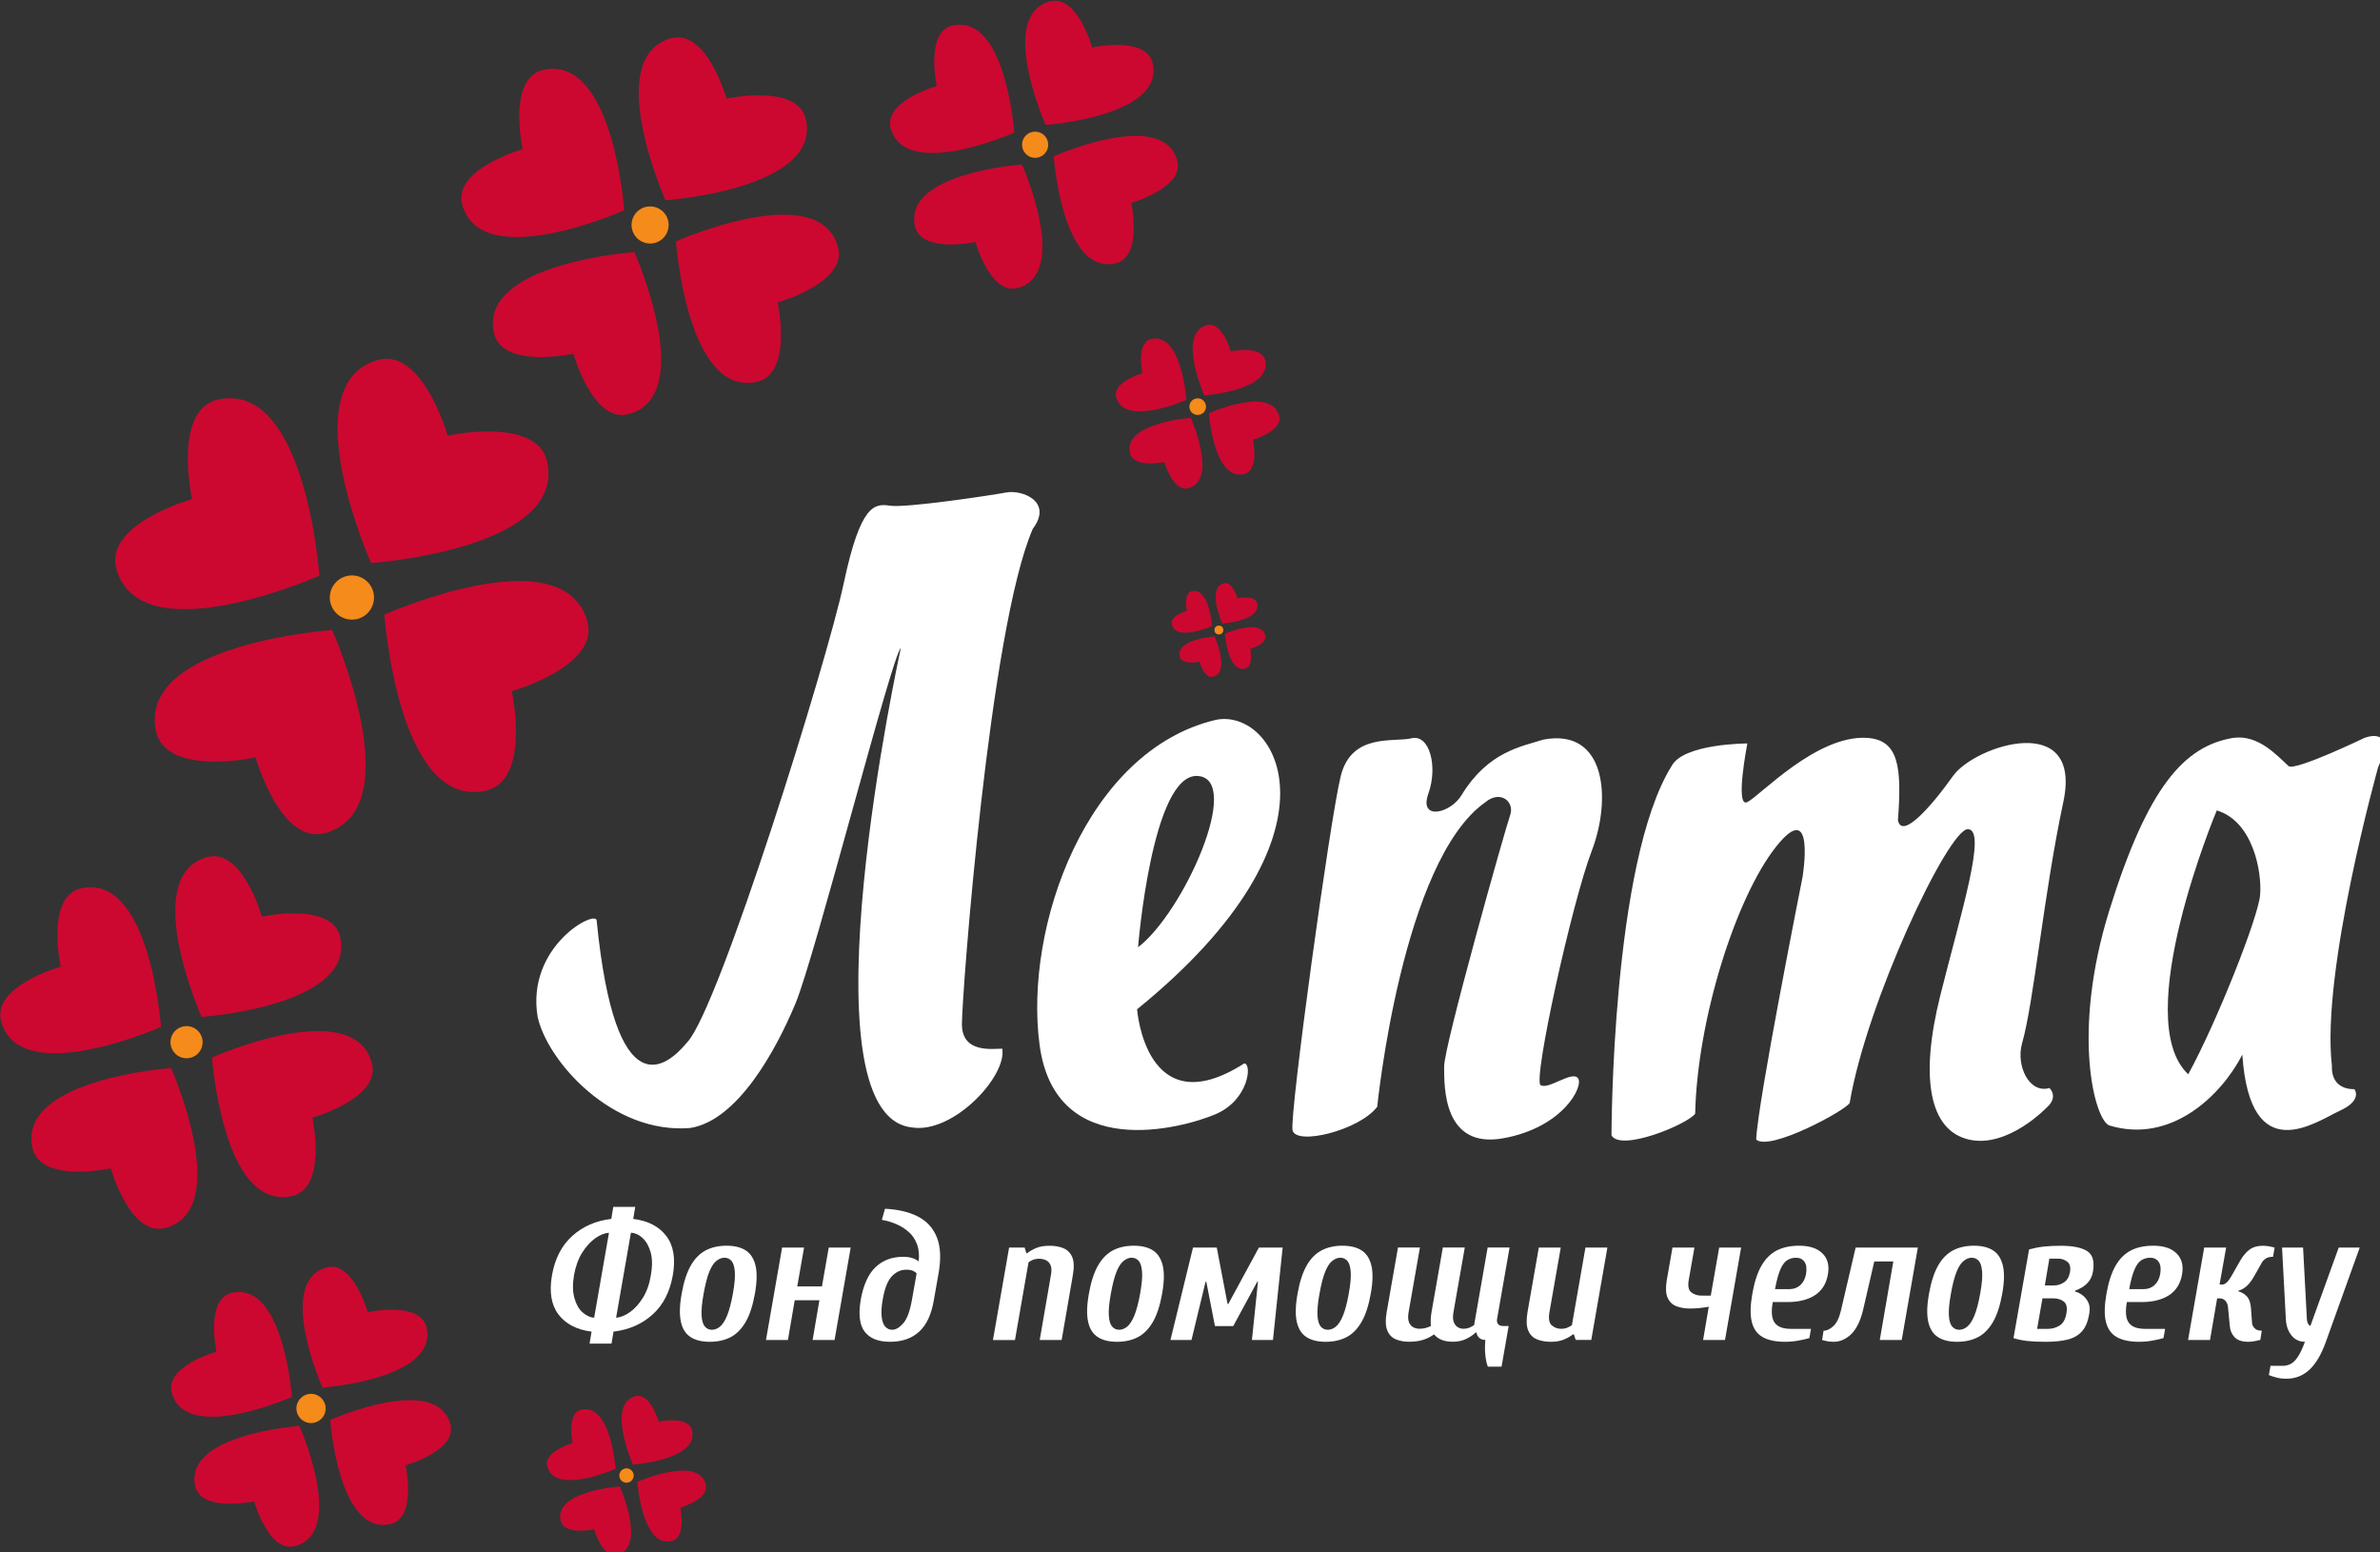
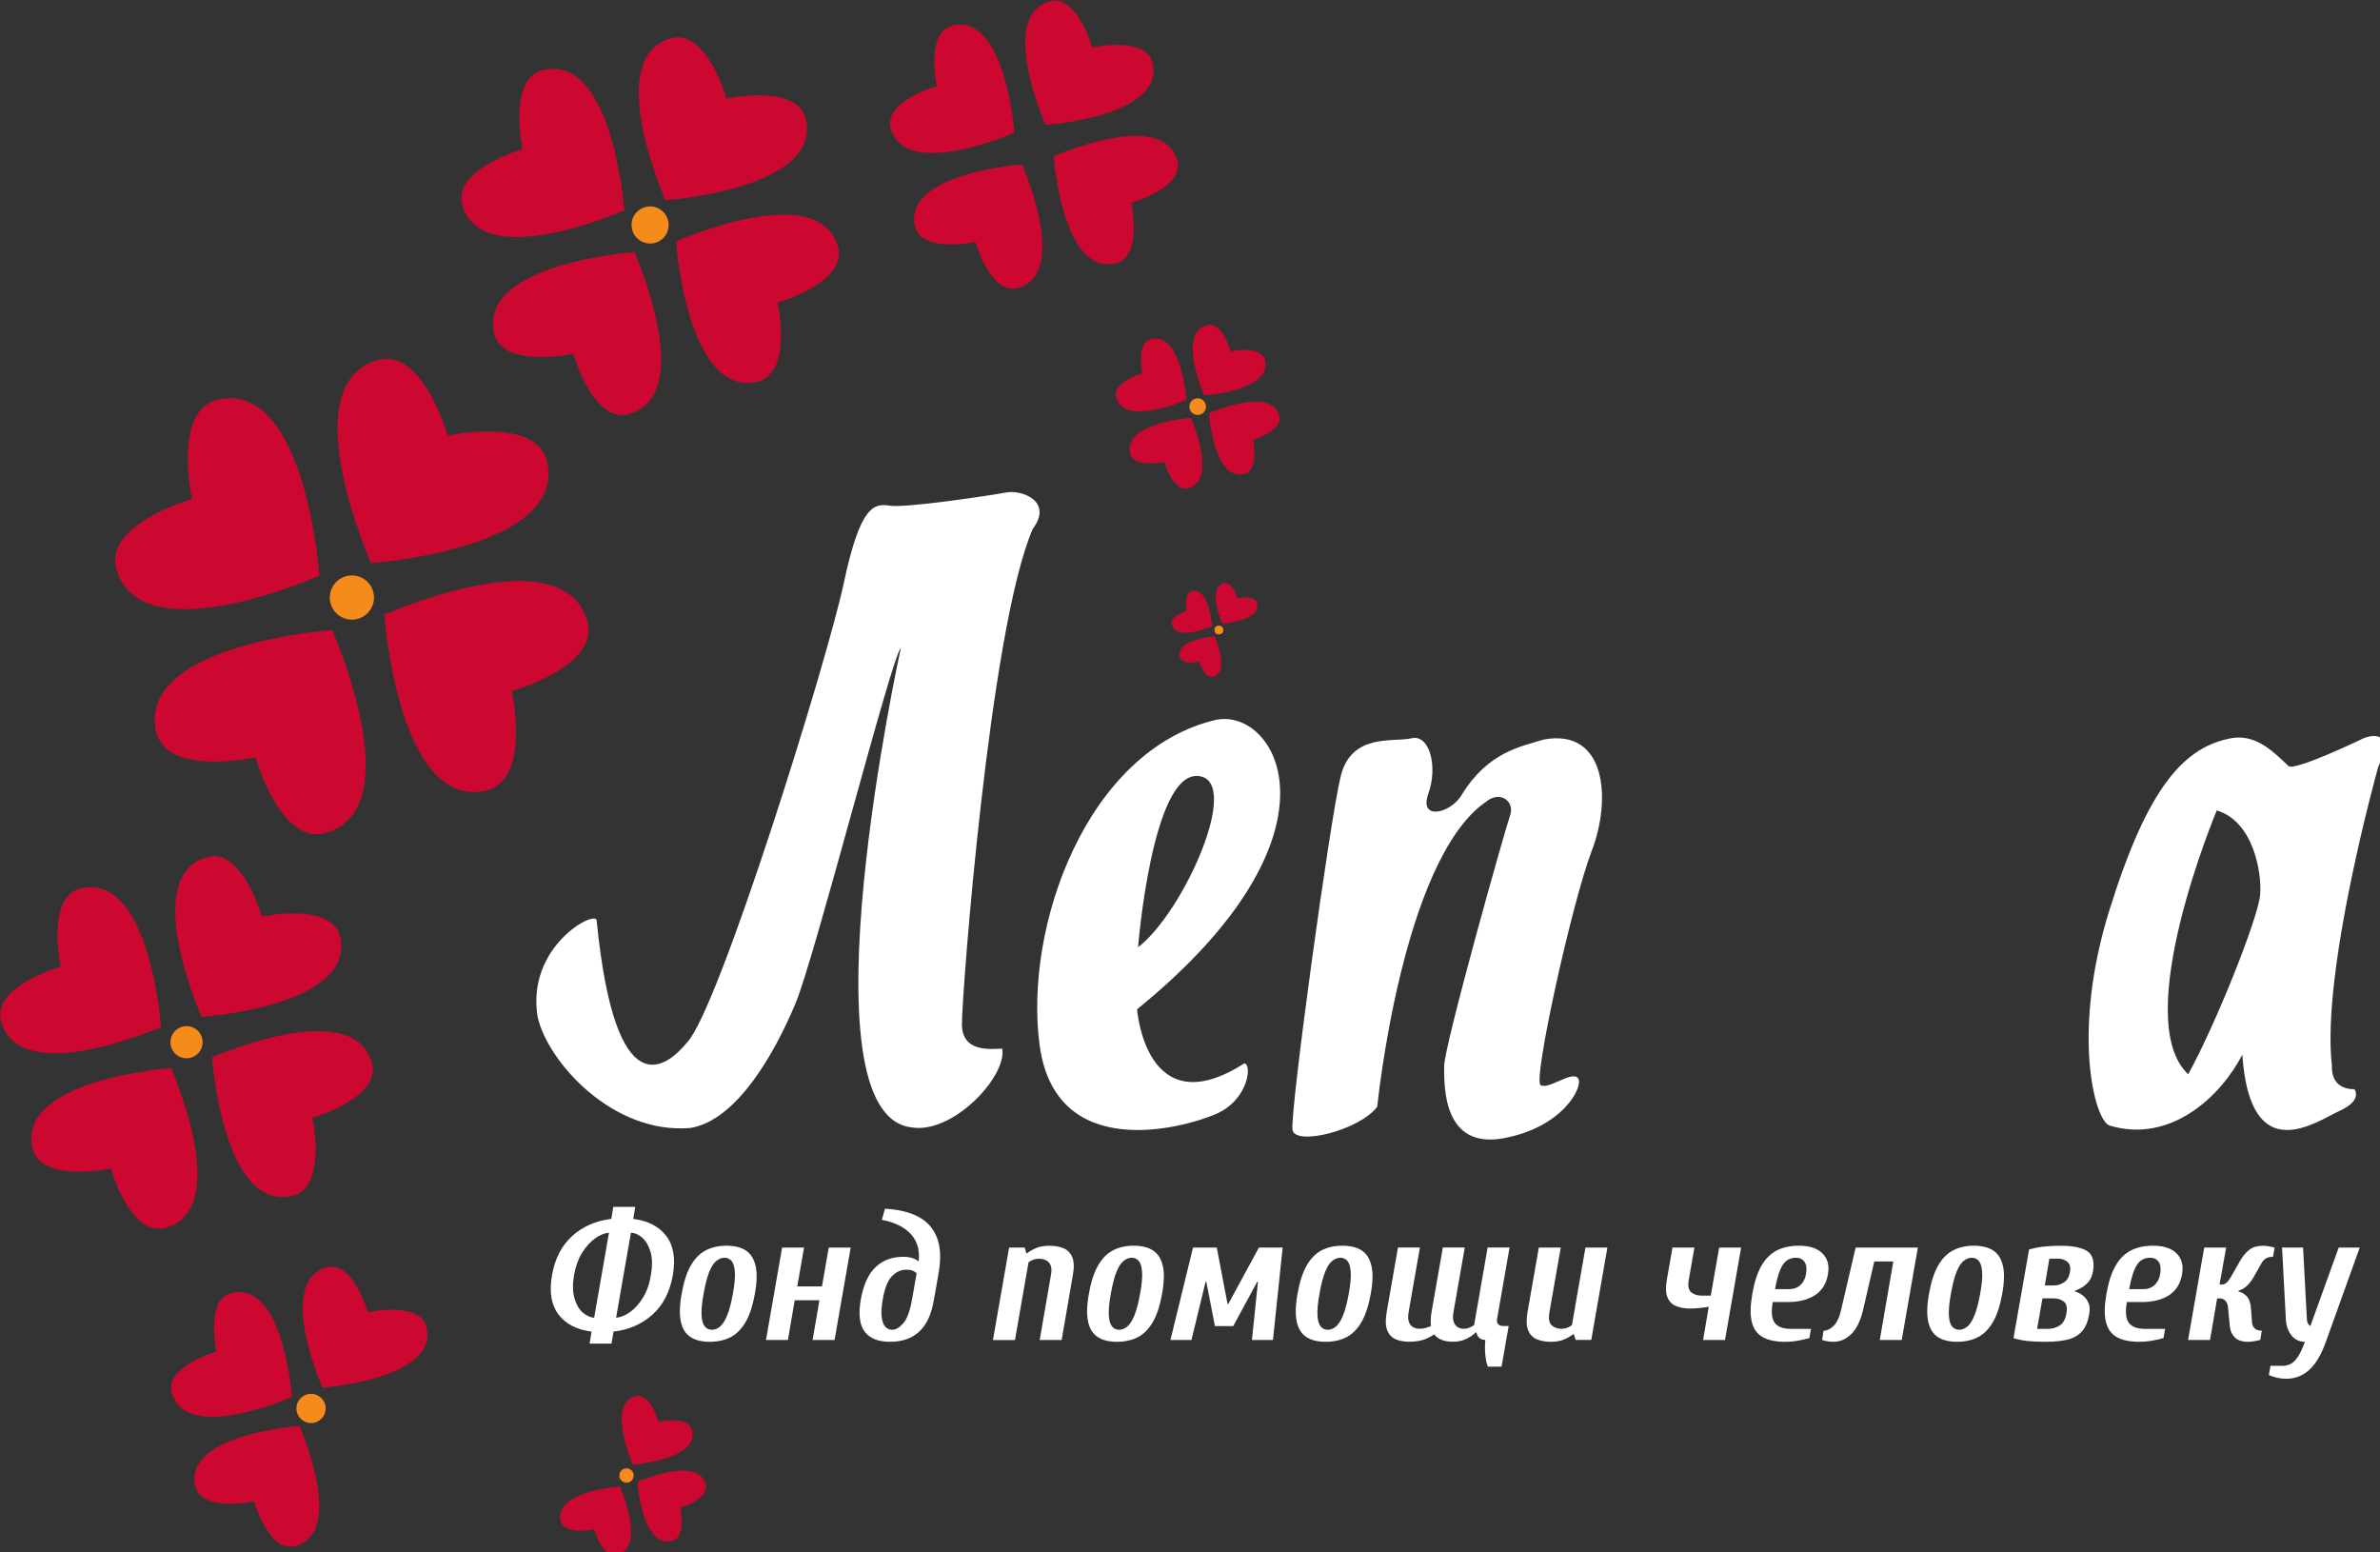
<svg xmlns="http://www.w3.org/2000/svg" xmlns:ns1="http://www.inkscape.org/namespaces/inkscape" xmlns:ns2="http://sodipodi.sourceforge.net/DTD/sodipodi-0.dtd" width="116.978mm" height="76.269mm" viewBox="0 0 116.978 76.269" version="1.1" id="svg1" ns1:version="1.3.2 (091e20e, 2023-11-25, custom)" ns2:docname="logowhite.svg">
  <rect x="0" y="0" width="116.978" height="76.269" fill="#333333" stroke="none" />
  <ns2:namedview id="namedview1" pagecolor="#ffffff" bordercolor="#000000" borderopacity="0.25" ns1:showpageshadow="2" ns1:pageopacity="0.0" ns1:pagecheckerboard="0" ns1:deskcolor="#d1d1d1" ns1:document-units="mm" ns1:zoom="1.0378437" ns1:cx="298.21446" ns1:cy="245.21997" ns1:window-width="2560" ns1:window-height="1361" ns1:window-x="-9" ns1:window-y="-9" ns1:window-maximized="1" ns1:current-layer="layer1" />
  <defs id="defs1" />
  <g ns1:label="Слой 1" ns1:groupmode="layer" id="layer1" transform="translate(-25.929,-83.608)">
    <g id="g66" transform="matrix(0.265,0,0,0.265,18.069,61.785)">
      <path class="st0" d="m 131.23,168.42 c -1.39,-9.03 -18.55,-5.28 -18.55,-5.28 0,0 -4.75,-16.91 -13.38,-13.89 -15.33,4.96 -0.81,37.52 -0.81,37.52 0,0 35.57,-2.49 32.74,-18.35 z" id="path1" style="fill:#cc0830" />
      <path class="st0" d="m 58.52,217.53 c 1.39,9.03 18.55,5.28 18.55,5.28 0,0 4.75,16.91 13.38,13.89 15.33,-4.96 0.81,-37.52 0.81,-37.52 0,0 -35.56,2.5 -32.74,18.35 z" id="path2" style="fill:#cc0830" />
      <path class="st0" d="m 70.55,156.36 c -9.03,1.39 -5.28,18.55 -5.28,18.55 0,0 -16.91,4.75 -13.89,13.38 4.96,15.33 37.52,0.81 37.52,0.81 0,0 -2.49,-35.56 -18.35,-32.74 z" id="path3" style="fill:#cc0830" />
      <path class="st0" d="m 119.3,229.07 c 9.03,-1.39 5.28,-18.55 5.28,-18.55 0,0 16.91,-4.75 13.89,-13.38 -4.96,-15.33 -37.52,-0.81 -37.52,-0.81 0,0 2.49,35.57 18.35,32.74 z" id="path4" style="fill:#cc0830" />
      <path class="st0" d="m 92.83,256.5 c -1.09,-7.11 -14.6,-4.16 -14.6,-4.16 0,0 -3.74,-13.3 -10.53,-10.93 -12.06,3.9 -0.64,29.53 -0.64,29.53 0,0 27.99,-1.96 25.77,-14.44 z" id="path5" style="fill:#cc0830" />
      <path class="st0" d="m 35.61,294.86 c 1.09,7.11 14.6,4.16 14.6,4.16 0,0 3.74,13.3 10.53,10.93 12.06,-3.9 0.64,-29.53 0.64,-29.53 0,0 -27.99,1.96 -25.77,14.44 z" id="path6" style="fill:#cc0830" />
      <path class="st0" d="m 45.08,247.01 c -7.11,1.09 -4.16,14.6 -4.16,14.6 0,0 -13.3,3.74 -10.93,10.53 3.9,12.06 29.53,0.64 29.53,0.64 0,0 -1.96,-28 -14.44,-25.77 z" id="path7" style="fill:#cc0830" />
      <path class="st0" d="m 83.43,304.22 c 7.11,-1.09 4.16,-14.6 4.16,-14.6 0,0 13.3,-3.74 10.93,-10.53 -3.9,-12.06 -29.53,-0.64 -29.53,-0.64 0,0 1.97,28 14.44,25.77 z" id="path8" style="fill:#cc0830" />
      <path class="st0" d="m 108.83,328.81 c -0.82,-5.34 -10.97,-3.12 -10.97,-3.12 0,0 -2.81,-10 -7.91,-8.21 -9.06,2.93 -0.48,22.19 -0.48,22.19 0,0 21.03,-1.48 19.36,-10.86 z" id="path9" style="fill:#cc0830" />
      <path class="st0" d="m 65.82,357.64 c 0.82,5.34 10.97,3.12 10.97,3.12 0,0 2.81,10 7.91,8.21 9.07,-2.93 0.48,-22.19 0.48,-22.19 0,0 -21.03,1.48 -19.36,10.86 z" id="path10" style="fill:#cc0830" />
      <path class="st0" d="m 72.94,322.04 c -5.34,0.82 -3.12,10.97 -3.12,10.97 0,0 -10,2.81 -8.21,7.91 2.93,9.07 22.19,0.48 22.19,0.48 0,0 -1.48,-21.03 -10.86,-19.36 z" id="path11" style="fill:#cc0830" />
-       <path class="st0" d="m 101.77,365.04 c 5.34,-0.82 3.12,-10.97 3.12,-10.97 0,0 10,-2.81 8.21,-7.91 -2.93,-9.07 -22.19,-0.48 -22.19,-0.48 0,0 1.48,21.04 10.86,19.36 z" id="path12" style="fill:#cc0830" />
      <path class="st0" d="m 158.06,347.78 c -0.47,-3.04 -6.24,-1.78 -6.24,-1.78 0,0 -1.6,-5.69 -4.5,-4.67 -5.15,1.67 -0.27,12.62 -0.27,12.62 0,0 11.97,-0.84 11.01,-6.17 z" id="path13" style="fill:#cc0830" />
      <path class="st0" d="m 133.61,364.17 c 0.47,3.04 6.24,1.78 6.24,1.78 0,0 1.6,5.69 4.5,4.67 5.15,-1.67 0.27,-12.62 0.27,-12.62 0,0 -11.96,0.84 -11.01,6.17 z" id="path14" style="fill:#cc0830" />
-       <path class="st0" d="m 137.66,343.73 c -3.04,0.47 -1.78,6.24 -1.78,6.24 0,0 -5.69,1.6 -4.67,4.5 1.67,5.15 12.62,0.27 12.62,0.27 0,0 -0.84,-11.97 -6.17,-11.01 z" id="path15" style="fill:#cc0830" />
      <path class="st0" d="m 154.05,368.17 c 3.04,-0.47 1.78,-6.24 1.78,-6.24 0,0 5.69,-1.6 4.67,-4.5 -1.67,-5.15 -12.62,-0.27 -12.62,-0.27 0,0 0.84,11.97 6.17,11.01 z" id="path16" style="fill:#cc0830" />
      <path class="st0" d="m 262.86,194.35 c -0.28,-1.79 -3.68,-1.05 -3.68,-1.05 0,0 -0.94,-3.35 -2.65,-2.75 -3.04,0.98 -0.16,7.44 -0.16,7.44 0,0 7.05,-0.49 6.49,-3.64 z" id="path17" style="fill:#cc0830" />
      <path class="st0" d="m 248.45,204.01 c 0.28,1.79 3.68,1.05 3.68,1.05 0,0 0.94,3.35 2.65,2.75 3.04,-0.98 0.16,-7.44 0.16,-7.44 0,0 -7.05,0.5 -6.49,3.64 z" id="path18" style="fill:#cc0830" />
      <path class="st0" d="m 250.83,191.96 c -1.79,0.28 -1.05,3.68 -1.05,3.68 0,0 -3.35,0.94 -2.75,2.65 0.98,3.04 7.44,0.16 7.44,0.16 0,0 -0.5,-7.05 -3.64,-6.49 z" id="path19" style="fill:#cc0830" />
-       <path class="st0" d="m 260.49,206.37 c 1.79,-0.28 1.05,-3.68 1.05,-3.68 0,0 3.35,-0.94 2.75,-2.65 -0.98,-3.04 -7.44,-0.16 -7.44,-0.16 0,0 0.5,7.05 3.64,6.49 z" id="path20" style="fill:#cc0830" />
      <path class="st0" d="m 179.2,104.85 c -1.11,-7.2 -14.79,-4.21 -14.79,-4.21 0,0 -3.79,-13.49 -10.67,-11.08 -12.23,3.95 -0.65,29.93 -0.65,29.93 0,0 28.36,-1.99 26.11,-14.64 z" id="path21" style="fill:#cc0830" />
      <path class="st0" d="m 121.21,143.74 c 1.11,7.2 14.79,4.21 14.79,4.21 0,0 3.79,13.49 10.67,11.08 12.23,-3.95 0.65,-29.93 0.65,-29.93 0,0 -28.37,1.99 -26.11,14.64 z" id="path22" style="fill:#cc0830" />
      <path class="st0" d="m 130.8,95.24 c -7.2,1.11 -4.21,14.79 -4.21,14.79 0,0 -13.49,3.79 -11.08,10.67 3.95,12.23 29.93,0.65 29.93,0.65 0,0 -1.99,-28.37 -14.64,-26.11 z" id="path23" style="fill:#cc0830" />
      <path class="st0" d="m 169.68,153.23 c 7.2,-1.11 4.21,-14.79 4.21,-14.79 0,0 13.49,-3.79 11.08,-10.67 -3.95,-12.23 -29.93,-0.65 -29.93,-0.65 0,0 1.99,28.36 14.64,26.11 z" id="path24" style="fill:#cc0830" />
      <path class="st0" d="m 243.51,94.36 c -0.85,-5.49 -11.28,-3.21 -11.28,-3.21 0,0 -2.89,-10.28 -8.14,-8.45 -9.32,3.01 -0.49,22.82 -0.49,22.82 0,0 21.63,-1.51 19.91,-11.16 z" id="path25" style="fill:#cc0830" />
      <path class="st0" d="m 199.3,124.01 c 0.85,5.49 11.28,3.21 11.28,3.21 0,0 2.89,10.28 8.14,8.45 9.32,-3.01 0.49,-22.82 0.49,-22.82 0,0 -21.63,1.51 -19.91,11.16 z" id="path26" style="fill:#cc0830" />
      <path class="st0" d="m 206.62,87.03 c -5.49,0.85 -3.21,11.28 -3.21,11.28 0,0 -10.28,2.89 -8.45,8.14 3.01,9.32 22.82,0.49 22.82,0.49 0,0 -1.52,-21.63 -11.16,-19.91 z" id="path27" style="fill:#cc0830" />
      <path class="st0" d="m 236.26,131.25 c 5.49,-0.85 3.21,-11.28 3.21,-11.28 0,0 10.28,-2.89 8.45,-8.14 -3.01,-9.32 -22.82,-0.49 -22.82,-0.49 0,0 1.51,21.63 11.16,19.91 z" id="path28" style="fill:#cc0830" />
      <path class="st0" d="m 264.35,149.34 c -0.48,-3.12 -6.41,-1.83 -6.41,-1.83 0,0 -1.64,-5.85 -4.63,-4.8 -5.3,1.71 -0.28,12.97 -0.28,12.97 0,0 12.3,-0.86 11.32,-6.34 z" id="path29" style="fill:#cc0830" />
      <path class="st0" d="m 239.21,166.19 c 0.48,3.12 6.41,1.83 6.41,1.83 0,0 1.64,5.85 4.63,4.8 5.3,-1.71 0.28,-12.97 0.28,-12.97 0,0 -12.3,0.86 -11.32,6.34 z" id="path30" style="fill:#cc0830" />
      <path class="st0" d="m 243.37,145.17 c -3.12,0.48 -1.83,6.41 -1.83,6.41 0,0 -5.85,1.64 -4.8,4.63 1.71,5.3 12.97,0.28 12.97,0.28 0,0 -0.86,-12.3 -6.34,-11.32 z" id="path31" style="fill:#cc0830" />
      <path class="st0" d="m 260.22,170.3 c 3.12,-0.48 1.83,-6.41 1.83,-6.41 0,0 5.85,-1.64 4.8,-4.63 -1.71,-5.3 -12.97,-0.28 -12.97,-0.28 0,0 0.86,12.3 6.34,11.32 z" id="path32" style="fill:#cc0830" />
      <path d="m 196.74,202.53 c 0,0 -18.99,86.52 2.01,88.89 7.67,1.28 17.71,-9.49 16.8,-14.6 -1.83,0 -7.48,0.91 -7.48,-4.56 0,-5.48 5.11,-73.39 13.14,-91.83 3.83,-5.11 -2.01,-7.3 -4.93,-6.75 -2.92,0.55 -18.62,2.9 -21.54,2.45 -2.92,-0.45 -5.48,-0.24 -8.58,14.35 -3.1,14.59 -23.18,79 -29.03,85.14 -3.83,4.67 -13.33,12.52 -16.8,-22.53 0,-2.19 -13.14,4.67 -10.95,17.85 1.83,8.25 13.87,21.79 28.3,20.59 8.76,-1.38 15.88,-14.34 19.53,-23.11 3.65,-8.76 17.89,-64.6 19.53,-65.89 z" id="path36" style="fill:#ffffff" />
      <path d="m 260.43,279.56 c -18.28,11.68 -19.87,-10.04 -19.87,-10.04 39.98,-32.5 25.92,-56.04 14.58,-53.67 -23.94,5.66 -35.58,38.34 -32.67,60.24 2.91,21.91 26.49,15.52 32.67,12.87 6.18,-2.65 6.77,-9.4 5.29,-9.4 z m -8.63,-53.31 c 8.47,0.55 -2.66,25.38 -11.06,31.76 0,0.01 2.58,-32.31 11.06,-31.76 z" id="path37" style="fill:#ffffff" />
      <path d="m 285.1,287.59 c 0,0 4.56,-45.62 20.08,-56.49 2.74,-2.29 5.48,-0.1 4.56,2.46 -0.91,2.56 -12.23,42.72 -12.23,46.55 0,3.83 -0.18,15.33 10.96,13.33 11.14,-2.01 14.97,-9.68 13.87,-11.14 -1.1,-1.46 -5.48,2.19 -6.94,1.28 -1.46,-0.91 5.84,-33.96 9.49,-43.45 3.65,-9.49 2.74,-22.82 -8.95,-20.63 -4.02,1.28 -10.22,2.19 -15.15,10.22 -2.01,3.47 -8.03,4.93 -6.21,-0.18 1.83,-5.11 0.18,-11.07 -3.1,-10.28 -3.29,0.79 -11.14,-1.05 -13.14,6.99 -2.01,8.04 -9.49,62.67 -8.95,65.66 0.56,2.98 12.42,0.06 15.71,-4.32 z" id="path38" style="fill:#ffffff" />
-       <path d="m 328.55,292.88 c 0,0 0,-50.57 11.14,-68.46 2.19,-4.2 14.06,-4.2 14.06,-4.2 0,0 -2.37,12.07 0,10.87 2.37,-1.19 12.78,-12.4 22.09,-11.91 6.02,0.31 6.57,5.42 5.84,15.28 0.73,3.65 6.21,-2.57 10.22,-8.22 4.02,-5.65 24.1,-12.21 20.45,4.85 -3.65,17.06 -5.48,37.32 -7.67,44.81 -1.1,4.02 1.28,9.31 5.11,8.22 1.64,1.83 -0.37,3.47 -0.37,3.47 0,0 -7.3,7.77 -14.6,6.08 -7.3,-1.69 -9.13,-11.37 -5.29,-26.7 3.83,-15.33 8.76,-30.85 5.11,-30.85 -3.65,0 -18.8,32.13 -21.91,50.75 -0.55,1.28 -14.79,9.05 -17.34,6.81 0.18,-6.44 8.58,-48.61 8.58,-48.61 0,0 2.56,-15.15 -4.93,-5.66 -7.49,9.49 -14.6,32.13 -14.97,49.47 -1.47,2 -13.88,7.11 -15.52,4 z" id="path39" style="fill:#ffffff" />
      <path d="m 468.2,219.19 c 0,0 -12.78,6.15 -14.06,5.24 -2.37,-2.19 -5.66,-5.84 -10.24,-5.25 -9.14,1.5 -15.87,9.09 -22.99,31.91 -7.12,22.82 -2.74,39.07 0,39.98 11.5,3.47 20.81,-5.66 24.64,-13.14 1.46,21.36 13.69,12.41 18.07,10.41 4.38,-2.01 2.7,-4.02 2.7,-4.02 0,0 -4.35,0.37 -4.16,-4.38 -2.01,-17.53 8.58,-55.31 8.58,-55.31 3.49,-7.87 -2.54,-5.44 -2.54,-5.44 z m -19.35,29.15 c -0.37,4.2 -8.03,23.55 -13.33,33.23 -10.95,-10.22 5.29,-48.93 5.29,-48.93 6.76,2.01 8.41,11.5 8.04,15.7 z" id="path40" style="fill:#ffffff" />
      <circle class="st1" cx="64.26" cy="275.62" r="2.98" id="circle40" style="fill:#f58b1a" />
      <circle class="st1" cx="145.86" cy="355.98" r="1.33" id="circle41" style="fill:#f58b1a" />
      <circle class="st1" cx="87.35" cy="343.54" r="2.71" id="circle42" style="fill:#f58b1a" />
      <circle class="st1" cx="94.93" cy="193.16" r="4.1" id="circle43" style="fill:#f58b1a" />
      <circle class="st1" cx="150.24" cy="124.07" r="3.44" id="circle44" style="fill:#f58b1a" />
-       <circle class="st1" cx="221.65" cy="109.19" r="2.43" id="circle45" style="fill:#f58b1a" />
      <circle class="st1" cx="251.8" cy="157.76" r="1.54" id="circle46" style="fill:#f58b1a" />
      <circle class="st1" cx="255.73" cy="199.18" r="0.82" id="circle47" style="fill:#f58b1a" />
      <g id="g65" style="fill:#ffffff">
        <g id="g64" style="fill:#ffffff">
          <path d="m 139.01,331.52 0.37,-2.23 c -2.74,-0.34 -4.78,-1.4 -6.13,-3.17 -1.35,-1.77 -1.75,-4.2 -1.21,-7.28 0.54,-3.08 1.79,-5.51 3.75,-7.28 1.96,-1.77 4.37,-2.83 7.25,-3.17 l 0.37,-2.23 h 4.07 l -0.37,2.23 c 2.74,0.34 4.78,1.4 6.13,3.17 1.35,1.77 1.75,4.2 1.21,7.28 -0.54,3.08 -1.79,5.51 -3.75,7.28 -1.96,1.77 -4.37,2.83 -7.25,3.17 l -0.37,2.23 z m 0.85,-4.8 2.75,-15.76 c -0.79,0.05 -1.64,0.38 -2.53,1.01 -0.89,0.63 -1.7,1.51 -2.43,2.66 -0.72,1.14 -1.23,2.55 -1.53,4.21 -0.27,1.64 -0.25,3.04 0.07,4.2 0.32,1.15 0.81,2.04 1.49,2.66 0.69,0.61 1.41,0.96 2.18,1.02 z m 4.07,0 c 0.81,-0.07 1.66,-0.41 2.55,-1.03 0.88,-0.62 1.69,-1.5 2.41,-2.66 0.72,-1.15 1.22,-2.55 1.49,-4.2 0.29,-1.67 0.28,-3.07 -0.03,-4.21 -0.32,-1.14 -0.81,-2.03 -1.48,-2.66 -0.67,-0.63 -1.4,-0.96 -2.19,-1.01 z" id="path47" style="fill:#ffffff" />
          <path d="m 161.31,331.18 c -1.47,0 -2.66,-0.29 -3.56,-0.87 -0.91,-0.58 -1.51,-1.52 -1.8,-2.83 -0.29,-1.3 -0.25,-3.04 0.14,-5.21 0.38,-2.17 0.94,-3.91 1.68,-5.21 0.74,-1.3 1.66,-2.24 2.77,-2.83 1.11,-0.58 2.4,-0.87 3.87,-0.87 1.47,0 2.66,0.29 3.56,0.87 0.9,0.58 1.51,1.52 1.82,2.83 0.31,1.3 0.27,3.04 -0.12,5.21 -0.39,2.17 -0.95,3.91 -1.7,5.21 -0.75,1.3 -1.68,2.25 -2.78,2.83 -1.12,0.58 -2.41,0.87 -3.88,0.87 z m 0.38,-2.23 c 0.52,0 1.02,-0.19 1.49,-0.57 0.47,-0.38 0.92,-1.05 1.32,-2.02 0.41,-0.97 0.77,-2.34 1.09,-4.09 0.32,-1.78 0.44,-3.15 0.36,-4.11 -0.08,-0.96 -0.29,-1.63 -0.63,-2 -0.34,-0.37 -0.77,-0.57 -1.29,-0.57 -0.5,0 -0.99,0.19 -1.48,0.57 -0.49,0.38 -0.93,1.04 -1.32,2 -0.4,0.96 -0.75,2.33 -1.07,4.11 -0.32,1.76 -0.44,3.12 -0.37,4.09 0.07,0.97 0.28,1.64 0.63,2.02 0.34,0.38 0.77,0.57 1.27,0.57 z" id="path48" style="fill:#ffffff" />
          <path d="m 171.73,330.84 2.99,-17.13 h 4.07 l -1.26,7.2 h 4.58 l 1.26,-7.2 h 4.07 l -2.99,17.13 h -4.07 l 1.26,-7.37 h -4.58 l -1.26,7.37 z" id="path49" style="fill:#ffffff" />
          <path d="m 194.75,331.18 c -2.2,0 -3.77,-0.63 -4.72,-1.88 -0.95,-1.26 -1.19,-3.25 -0.71,-6 0.5,-2.74 1.42,-4.74 2.77,-6 1.35,-1.26 3.04,-1.88 5.08,-1.88 0.68,0 1.26,0.08 1.73,0.24 0.48,0.16 0.86,0.37 1.15,0.62 0.14,-1.23 0.03,-2.3 -0.31,-3.2 -0.34,-0.9 -0.85,-1.66 -1.53,-2.26 -0.68,-0.61 -1.45,-1.09 -2.31,-1.46 -0.86,-0.37 -1.75,-0.63 -2.68,-0.79 l 0.58,-2.06 c 2.42,0.12 4.46,0.59 6.11,1.44 1.65,0.85 2.82,2.13 3.51,3.85 0.69,1.73 0.8,3.96 0.32,6.7 l -0.88,4.97 c -0.45,2.65 -1.36,4.6 -2.73,5.84 -1.37,1.25 -3.16,1.87 -5.38,1.87 z m 0.37,-2.23 c 0.68,0 1.37,-0.4 2.07,-1.2 0.7,-0.8 1.23,-2.23 1.6,-4.28 l 0.88,-4.97 c -0.14,-0.18 -0.36,-0.34 -0.66,-0.48 -0.31,-0.14 -0.72,-0.21 -1.24,-0.21 -1.02,0 -1.91,0.4 -2.68,1.2 -0.77,0.8 -1.34,2.23 -1.7,4.28 -0.25,1.42 -0.31,2.54 -0.19,3.38 0.12,0.83 0.36,1.42 0.71,1.76 0.36,0.35 0.76,0.52 1.21,0.52 z" id="path50" style="fill:#ffffff" />
          <path d="m 213.83,330.84 2.99,-17.13 h 2.89 l 0.31,1.03 h 0.17 c 0.43,-0.34 0.97,-0.66 1.63,-0.94 0.66,-0.29 1.49,-0.43 2.51,-0.43 0.97,0 1.83,0.15 2.56,0.45 0.73,0.3 1.28,0.84 1.63,1.63 0.35,0.79 0.39,1.92 0.12,3.41 l -2.07,11.99 h -4.07 l 2.07,-11.99 c 0.16,-0.8 0.14,-1.42 -0.05,-1.87 -0.19,-0.45 -0.48,-0.76 -0.87,-0.94 -0.39,-0.18 -0.8,-0.27 -1.26,-0.27 -0.43,0 -0.82,0.07 -1.17,0.21 -0.35,0.14 -0.62,0.3 -0.8,0.48 l -2.51,14.39 h -4.08 z" id="path51" style="fill:#ffffff" />
          <path d="m 236.84,331.18 c -1.47,0 -2.66,-0.29 -3.56,-0.87 -0.91,-0.58 -1.51,-1.52 -1.8,-2.83 -0.29,-1.3 -0.25,-3.04 0.14,-5.21 0.38,-2.17 0.94,-3.91 1.68,-5.21 0.74,-1.3 1.66,-2.24 2.77,-2.83 1.11,-0.58 2.4,-0.87 3.87,-0.87 1.47,0 2.66,0.29 3.56,0.87 0.9,0.58 1.51,1.52 1.82,2.83 0.31,1.3 0.27,3.04 -0.12,5.21 -0.39,2.17 -0.95,3.91 -1.7,5.21 -0.75,1.3 -1.68,2.25 -2.78,2.83 -1.12,0.58 -2.41,0.87 -3.88,0.87 z m 0.38,-2.23 c 0.52,0 1.02,-0.19 1.49,-0.57 0.47,-0.38 0.92,-1.05 1.32,-2.02 0.41,-0.97 0.77,-2.34 1.09,-4.09 0.32,-1.78 0.44,-3.15 0.36,-4.11 -0.08,-0.96 -0.29,-1.63 -0.63,-2 -0.34,-0.37 -0.77,-0.57 -1.29,-0.57 -0.5,0 -0.99,0.19 -1.48,0.57 -0.49,0.38 -0.93,1.04 -1.32,2 -0.4,0.96 -0.75,2.33 -1.07,4.11 -0.32,1.76 -0.44,3.12 -0.37,4.09 0.07,0.97 0.28,1.64 0.63,2.02 0.34,0.38 0.77,0.57 1.27,0.57 z" id="path52" style="fill:#ffffff" />
          <path d="m 246.75,330.84 4.18,-17.13 h 4.41 l 2,10.45 h 0.14 l 5.67,-10.45 h 4.41 l -1.8,17.13 h -3.9 l 1.12,-10.79 h -0.14 l -4.45,8.22 H 255 l -1.6,-8.22 h -0.14 l -2.61,10.79 z" id="path53" style="fill:#ffffff" />
          <path d="m 275.54,331.18 c -1.47,0 -2.66,-0.29 -3.56,-0.87 -0.91,-0.58 -1.5,-1.52 -1.8,-2.83 -0.29,-1.3 -0.25,-3.04 0.14,-5.21 0.38,-2.17 0.94,-3.91 1.68,-5.21 0.73,-1.3 1.66,-2.24 2.77,-2.83 1.11,-0.58 2.4,-0.87 3.87,-0.87 1.47,0 2.66,0.29 3.56,0.87 0.91,0.58 1.51,1.52 1.82,2.83 0.31,1.3 0.27,3.04 -0.12,5.21 -0.39,2.17 -0.95,3.91 -1.7,5.21 -0.75,1.3 -1.67,2.25 -2.78,2.83 -1.12,0.58 -2.41,0.87 -3.88,0.87 z m 0.38,-2.23 c 0.52,0 1.02,-0.19 1.49,-0.57 0.47,-0.38 0.92,-1.05 1.32,-2.02 0.41,-0.97 0.77,-2.34 1.09,-4.09 0.32,-1.78 0.44,-3.15 0.36,-4.11 -0.08,-0.96 -0.29,-1.63 -0.63,-2 -0.34,-0.37 -0.77,-0.57 -1.29,-0.57 -0.5,0 -0.99,0.19 -1.48,0.57 -0.49,0.38 -0.93,1.04 -1.32,2 -0.4,0.96 -0.75,2.33 -1.07,4.11 -0.32,1.76 -0.44,3.12 -0.37,4.09 0.07,0.97 0.28,1.64 0.63,2.02 0.34,0.38 0.77,0.57 1.27,0.57 z" id="path54" style="fill:#ffffff" />
          <path d="m 305.62,335.8 c -0.23,-0.59 -0.38,-1.31 -0.47,-2.16 -0.09,-0.84 -0.09,-1.78 0,-2.81 -0.5,0 -0.89,-0.14 -1.17,-0.43 -0.28,-0.29 -0.44,-0.6 -0.46,-0.94 h -0.17 c -0.52,0.5 -1.14,0.91 -1.85,1.23 -0.71,0.32 -1.5,0.48 -2.36,0.48 -0.84,0 -1.54,-0.12 -2.12,-0.36 -0.58,-0.24 -1.04,-0.58 -1.38,-1.01 -0.59,0.43 -1.26,0.77 -2,1.01 -0.75,0.24 -1.63,0.36 -2.65,0.36 -0.91,0 -1.72,-0.15 -2.44,-0.45 -0.72,-0.3 -1.25,-0.84 -1.58,-1.63 -0.33,-0.79 -0.37,-1.92 -0.12,-3.41 l 2.1,-11.99 h 4.07 l -2.1,11.99 c -0.14,0.8 -0.11,1.42 0.07,1.87 0.18,0.45 0.45,0.76 0.8,0.94 0.35,0.18 0.73,0.27 1.14,0.27 0.43,0 0.82,-0.05 1.17,-0.15 0.35,-0.1 0.67,-0.22 0.97,-0.36 -0.05,-0.25 -0.06,-0.62 -0.05,-1.1 0.01,-0.48 0.06,-0.97 0.15,-1.47 l 2.1,-11.99 h 4.07 l -2.1,11.99 c -0.14,0.8 -0.11,1.42 0.07,1.87 0.18,0.45 0.44,0.76 0.76,0.94 0.32,0.18 0.66,0.27 1,0.27 0.43,0 0.82,-0.07 1.17,-0.22 0.35,-0.15 0.63,-0.3 0.83,-0.46 l 2.51,-14.39 h 4.07 l -2.31,13.19 c -0.09,0.43 -0.03,0.77 0.17,1.01 0.2,0.24 0.52,0.36 0.95,0.36 h 1.02 l -1.32,7.54 h -2.54 z" id="path55" style="fill:#ffffff" />
          <path d="m 317.29,331.18 c -0.95,0 -1.8,-0.15 -2.55,-0.45 -0.75,-0.3 -1.29,-0.84 -1.63,-1.63 -0.34,-0.79 -0.38,-1.92 -0.14,-3.41 l 2.1,-11.99 h 4.07 l -2.1,11.99 c -0.2,1.19 -0.06,2 0.42,2.43 0.49,0.43 1.07,0.65 1.75,0.65 0.43,0 0.82,-0.07 1.17,-0.22 0.35,-0.15 0.63,-0.3 0.83,-0.46 l 2.51,-14.39 h 4.07 l -2.99,17.13 h -2.89 l -0.34,-1.03 h -0.17 c -0.43,0.34 -0.97,0.66 -1.63,0.94 -0.66,0.28 -1.46,0.44 -2.48,0.44 z" id="path56" style="fill:#ffffff" />
          <path d="m 345.54,330.84 1.05,-6.17 c -0.43,0.09 -0.97,0.17 -1.61,0.24 -0.64,0.07 -1.26,0.1 -1.85,0.1 -0.95,0 -1.8,-0.14 -2.55,-0.43 -0.75,-0.29 -1.29,-0.82 -1.63,-1.59 -0.34,-0.77 -0.38,-1.87 -0.14,-3.29 l 1.05,-6 h 4.07 l -1.05,6 c -0.2,1.12 -0.05,1.88 0.46,2.3 0.51,0.41 1.15,0.62 1.92,0.62 h 1.7 l 1.56,-8.91 h 4.07 l -2.99,17.13 z" id="path57" style="fill:#ffffff" />
          <path d="m 360.75,331.18 c -1.74,0 -3.13,-0.29 -4.16,-0.87 -1.03,-0.58 -1.7,-1.52 -2.02,-2.83 -0.32,-1.3 -0.28,-3.04 0.1,-5.21 0.38,-2.17 0.95,-3.91 1.7,-5.21 0.75,-1.3 1.7,-2.24 2.85,-2.83 1.15,-0.58 2.52,-0.87 4.11,-0.87 1.95,0 3.4,0.48 4.36,1.44 0.96,0.96 1.29,2.25 1,3.87 -0.29,1.71 -1.09,3 -2.38,3.85 -1.29,0.85 -3,1.29 -5.13,1.29 h -2.72 c -0.32,1.8 -0.2,3.08 0.36,3.84 0.56,0.76 1.56,1.13 3,1.13 h 3.73 l -0.3,1.71 c -0.52,0.16 -1.19,0.31 -2,0.46 -0.81,0.15 -1.64,0.23 -2.5,0.23 z m -1.87,-9.77 h 2.72 c 0.77,0 1.43,-0.25 1.97,-0.74 0.54,-0.49 0.89,-1.16 1.05,-2 0.18,-1.03 0.09,-1.8 -0.27,-2.31 -0.36,-0.51 -0.88,-0.77 -1.56,-0.77 -0.61,0 -1.16,0.15 -1.65,0.46 -0.49,0.31 -0.91,0.88 -1.27,1.71 -0.36,0.83 -0.7,2.05 -0.99,3.65 z" id="path58" style="fill:#ffffff" />
          <path d="m 369.74,331.18 c -0.59,0 -1.09,-0.06 -1.49,-0.17 -0.41,-0.11 -0.62,-0.17 -0.64,-0.17 l 0.27,-1.71 c 0.59,0 1.19,-0.29 1.82,-0.86 0.62,-0.57 1.09,-1.54 1.41,-2.91 l 2.72,-11.65 h 11.54 l -2.99,17.13 h -4.07 l 2.51,-14.56 h -3.53 l -2.1,9.08 c -0.48,1.96 -1.2,3.43 -2.17,4.39 -0.99,0.95 -2.08,1.43 -3.28,1.43 z" id="path59" style="fill:#ffffff" />
          <path d="m 392.66,331.18 c -1.47,0 -2.66,-0.29 -3.56,-0.87 -0.91,-0.58 -1.5,-1.52 -1.8,-2.83 -0.29,-1.3 -0.25,-3.04 0.14,-5.21 0.38,-2.17 0.94,-3.91 1.68,-5.21 0.73,-1.3 1.66,-2.24 2.77,-2.83 1.11,-0.58 2.4,-0.87 3.87,-0.87 1.47,0 2.66,0.29 3.56,0.87 0.91,0.58 1.51,1.52 1.82,2.83 0.31,1.3 0.27,3.04 -0.12,5.21 -0.39,2.17 -0.95,3.91 -1.7,5.21 -0.75,1.3 -1.67,2.25 -2.78,2.83 -1.12,0.58 -2.41,0.87 -3.88,0.87 z m 0.37,-2.23 c 0.52,0 1.02,-0.19 1.49,-0.57 0.47,-0.38 0.92,-1.05 1.32,-2.02 0.41,-0.97 0.77,-2.34 1.09,-4.09 0.32,-1.78 0.44,-3.15 0.36,-4.11 -0.08,-0.96 -0.29,-1.63 -0.63,-2 -0.34,-0.37 -0.77,-0.57 -1.29,-0.57 -0.5,0 -0.99,0.19 -1.48,0.57 -0.49,0.38 -0.93,1.04 -1.32,2 -0.4,0.96 -0.75,2.33 -1.07,4.11 -0.32,1.76 -0.44,3.12 -0.37,4.09 0.07,0.97 0.28,1.64 0.63,2.02 0.35,0.38 0.77,0.57 1.27,0.57 z" id="path60" style="fill:#ffffff" />
          <path d="m 409.12,331.18 c -1.36,0 -2.5,-0.05 -3.41,-0.15 -0.92,-0.1 -1.78,-0.28 -2.6,-0.53 L 406,314.05 c 0.91,-0.25 1.82,-0.43 2.73,-0.53 0.92,-0.1 1.96,-0.15 3.14,-0.15 2.22,0 3.85,0.33 4.89,0.98 1.04,0.65 1.4,1.92 1.09,3.82 -0.14,0.73 -0.39,1.33 -0.76,1.8 -0.37,0.47 -0.79,0.83 -1.24,1.1 -0.45,0.26 -0.89,0.47 -1.32,0.63 l -0.03,0.14 c 0.5,0.14 0.97,0.38 1.43,0.72 0.45,0.34 0.81,0.79 1.07,1.35 0.26,0.56 0.31,1.27 0.15,2.14 -0.23,1.37 -0.67,2.43 -1.32,3.17 -0.66,0.74 -1.54,1.26 -2.65,1.54 -1.13,0.28 -2.48,0.42 -4.06,0.42 z m -1.63,-2.4 h 2.04 c 0.77,0 1.48,-0.21 2.14,-0.62 0.66,-0.41 1.08,-1.18 1.26,-2.3 0.18,-1.03 0.02,-1.74 -0.49,-2.14 -0.51,-0.4 -1.15,-0.6 -1.92,-0.6 h -2.04 z m 1.43,-8.05 h 1.7 c 0.66,0 1.27,-0.19 1.85,-0.57 0.58,-0.38 0.94,-0.99 1.1,-1.83 0.18,-0.94 0.02,-1.6 -0.48,-1.99 -0.5,-0.39 -1.04,-0.58 -1.63,-0.58 h -1.7 z" id="path61" style="fill:#ffffff" />
          <path d="m 426.43,331.18 c -1.74,0 -3.13,-0.29 -4.16,-0.87 -1.03,-0.58 -1.7,-1.52 -2.02,-2.83 -0.32,-1.3 -0.28,-3.04 0.1,-5.21 0.38,-2.17 0.95,-3.91 1.7,-5.21 0.75,-1.3 1.7,-2.24 2.85,-2.83 1.15,-0.58 2.52,-0.87 4.11,-0.87 1.95,0 3.4,0.48 4.36,1.44 0.96,0.96 1.29,2.25 1,3.87 -0.29,1.71 -1.09,3 -2.38,3.85 -1.29,0.85 -3,1.29 -5.13,1.29 h -2.72 c -0.32,1.8 -0.2,3.08 0.36,3.84 0.56,0.76 1.56,1.13 3,1.13 h 3.73 l -0.3,1.71 c -0.52,0.16 -1.19,0.31 -2,0.46 -0.8,0.15 -1.64,0.23 -2.5,0.23 z m -1.86,-9.77 h 2.72 c 0.77,0 1.43,-0.25 1.97,-0.74 0.54,-0.49 0.89,-1.16 1.05,-2 0.18,-1.03 0.09,-1.8 -0.27,-2.31 -0.36,-0.51 -0.88,-0.77 -1.56,-0.77 -0.61,0 -1.16,0.15 -1.65,0.46 -0.49,0.31 -0.91,0.88 -1.27,1.71 -0.36,0.83 -0.7,2.05 -0.99,3.65 z" id="path62" style="fill:#ffffff" />
          <path d="m 446.63,331.18 c -1.11,0 -1.93,-0.27 -2.48,-0.82 -0.54,-0.55 -0.85,-1.25 -0.92,-2.09 l -0.31,-3.25 c -0.02,-0.59 -0.18,-1.06 -0.46,-1.39 -0.28,-0.33 -0.64,-0.5 -1.07,-0.5 h -0.51 l -1.32,7.71 h -4.07 l 2.99,-17.13 h 4.07 l -1.22,6.85 h 0.51 c 0.25,0 0.51,-0.12 0.8,-0.36 0.28,-0.24 0.64,-0.75 1.07,-1.52 l 1.46,-2.57 c 0.5,-0.87 1.07,-1.54 1.71,-2.02 0.64,-0.48 1.48,-0.72 2.5,-0.72 0.59,0 1.31,0.11 2.17,0.34 l -0.31,1.71 c -0.59,0 -1.04,0.11 -1.36,0.33 -0.32,0.22 -0.54,0.45 -0.68,0.7 l -1.26,2.23 c -0.52,0.96 -1.03,1.67 -1.53,2.12 -0.5,0.46 -1.02,0.75 -1.56,0.89 l -0.03,0.14 c 0.59,0.14 1.11,0.45 1.56,0.92 0.45,0.48 0.71,1.23 0.78,2.26 l 0.2,2.74 c 0.04,0.34 0.21,0.66 0.49,0.94 0.28,0.29 0.72,0.43 1.31,0.43 l -0.27,1.71 c -0.91,0.23 -1.67,0.35 -2.26,0.35 z" id="path63" style="fill:#ffffff" />
          <path d="m 453.73,338.03 c -0.68,0 -1.3,-0.08 -1.85,-0.22 -0.55,-0.14 -1.02,-0.3 -1.41,-0.46 l 0.31,-1.71 h 2.21 c 0.57,0 1.08,-0.12 1.54,-0.36 0.46,-0.24 0.91,-0.69 1.34,-1.34 0.43,-0.65 0.86,-1.57 1.29,-2.76 -1.02,0 -1.84,-0.39 -2.48,-1.17 -0.63,-0.78 -0.98,-1.76 -1.05,-2.95 l -0.71,-13.36 h 3.9 l 0.71,13.36 c 0.04,0.57 0.26,0.97 0.64,1.2 l 5.26,-14.56 h 3.9 l -6.28,17.48 c -0.86,2.4 -1.9,4.14 -3.11,5.23 -1.21,1.09 -2.61,1.62 -4.21,1.62 z" id="path64" style="fill:#ffffff" />
        </g>
      </g>
    </g>
  </g>
</svg>